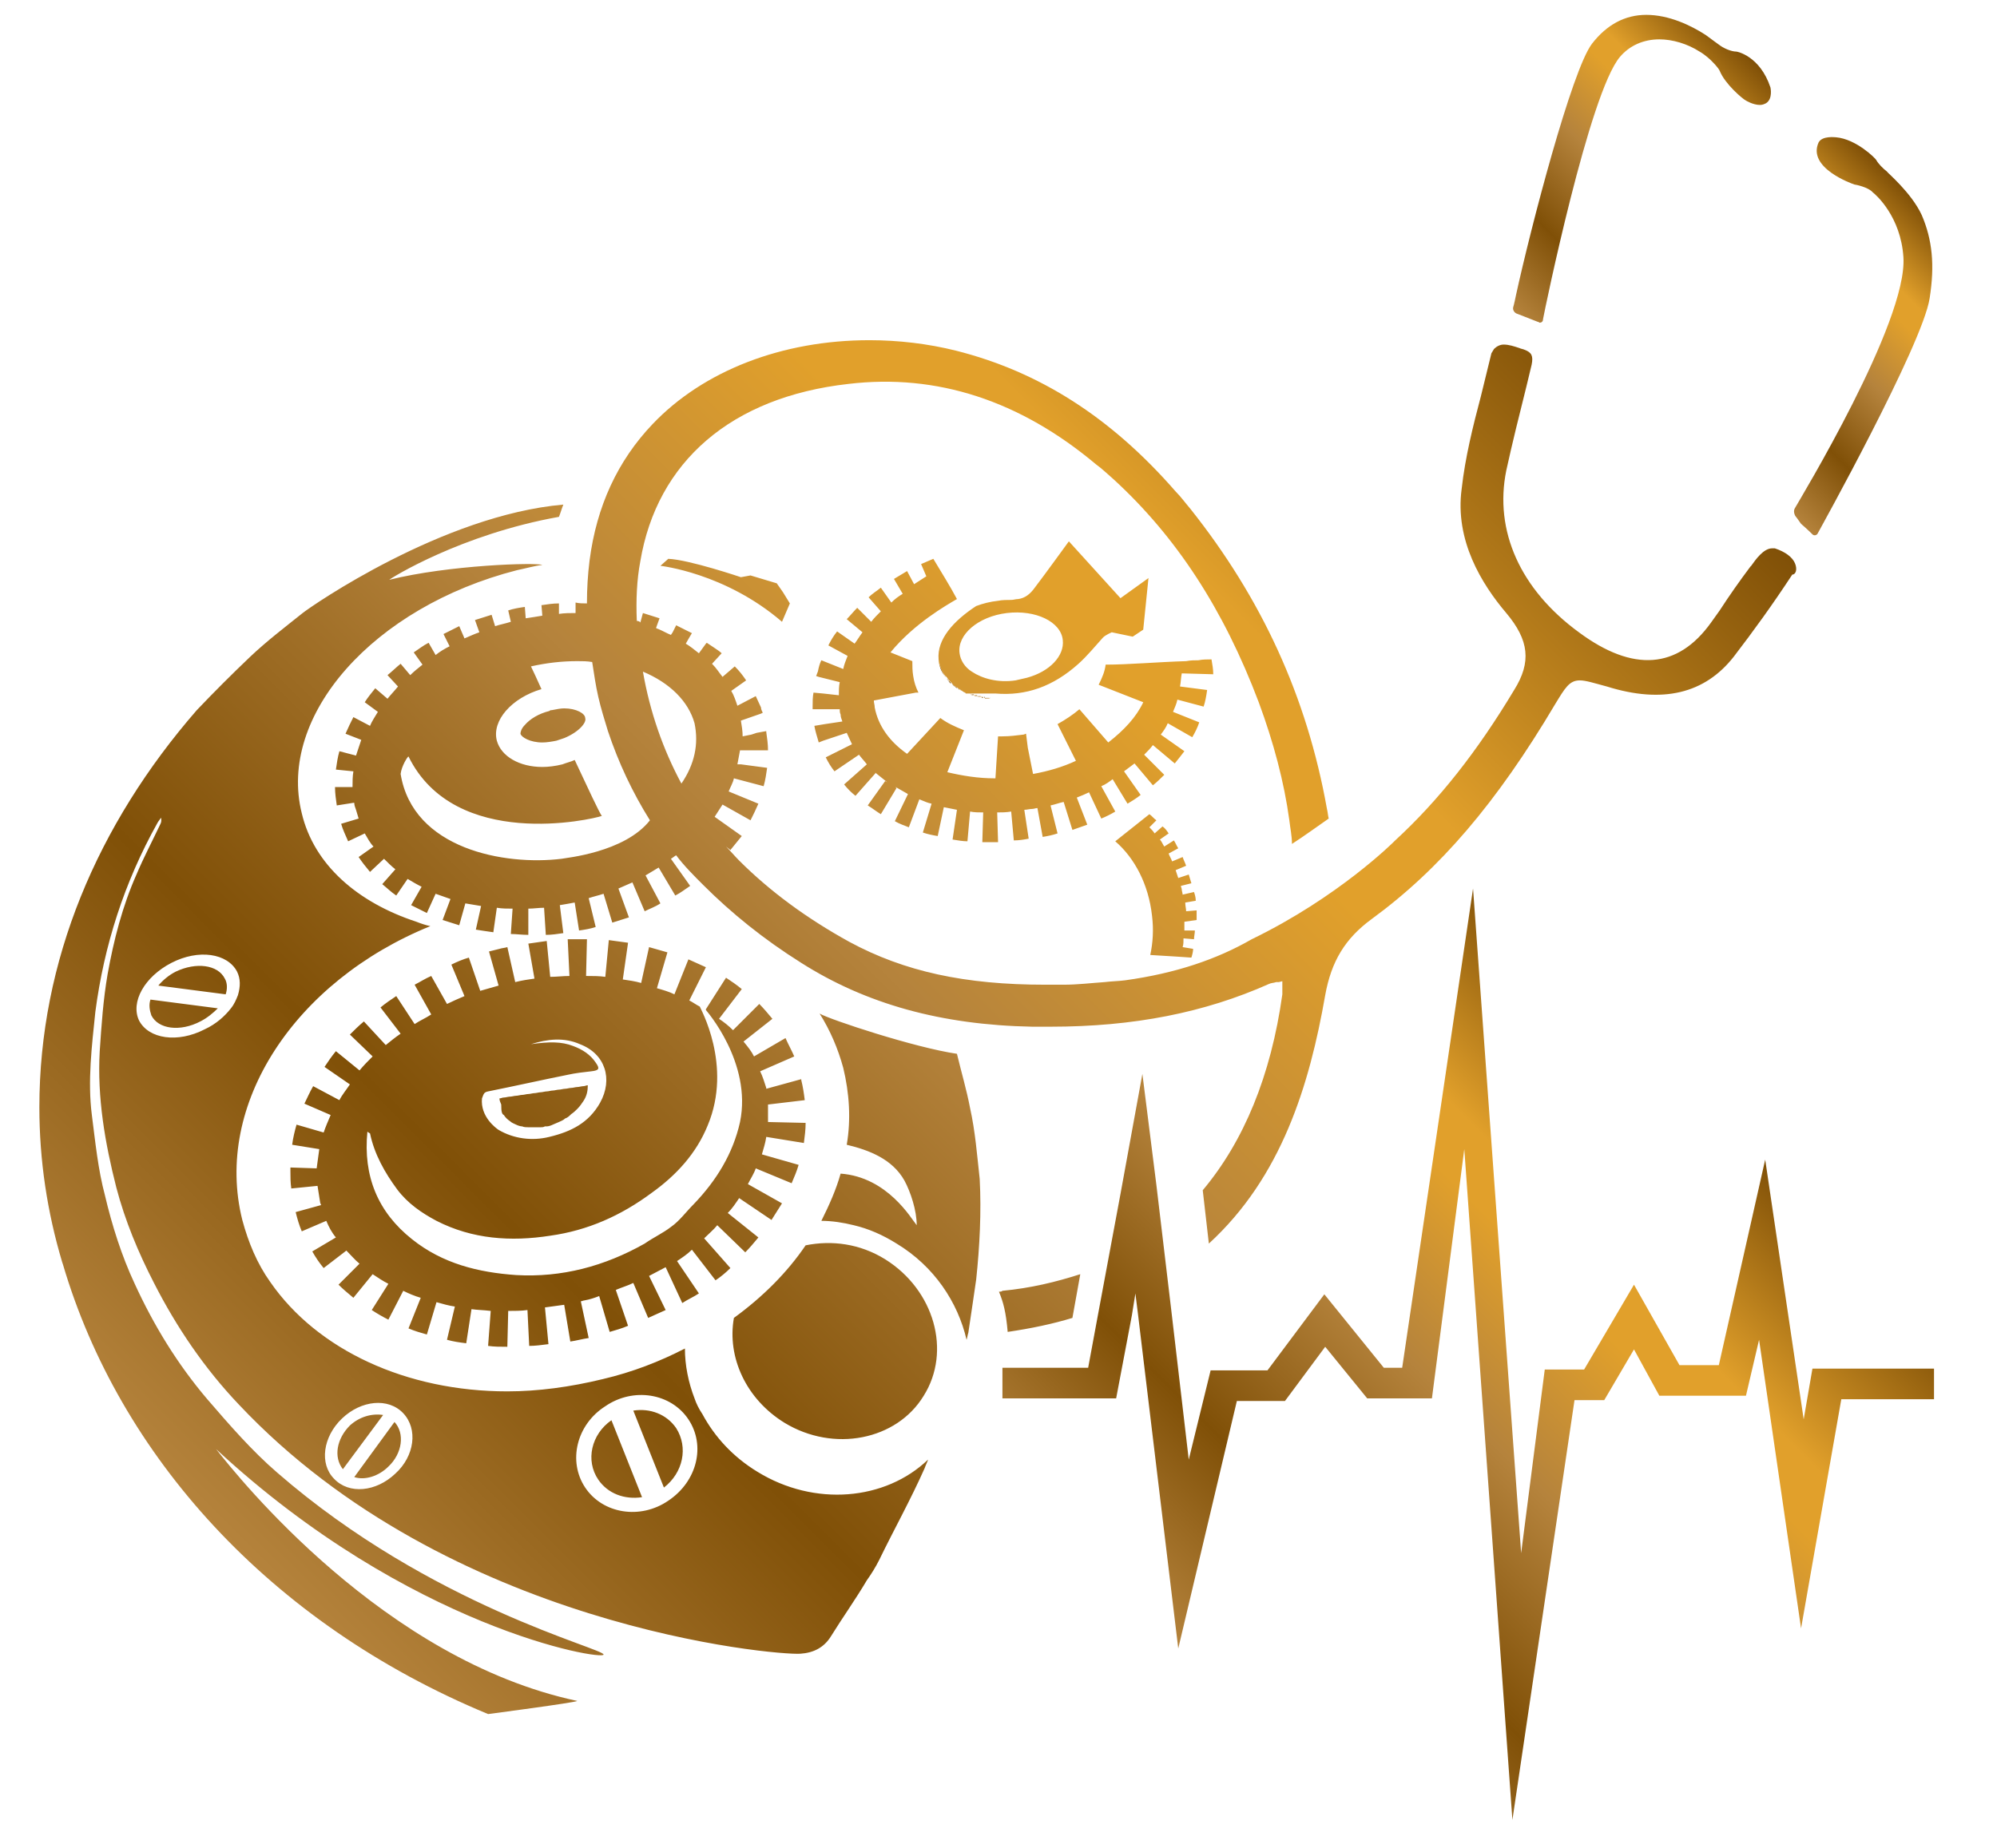
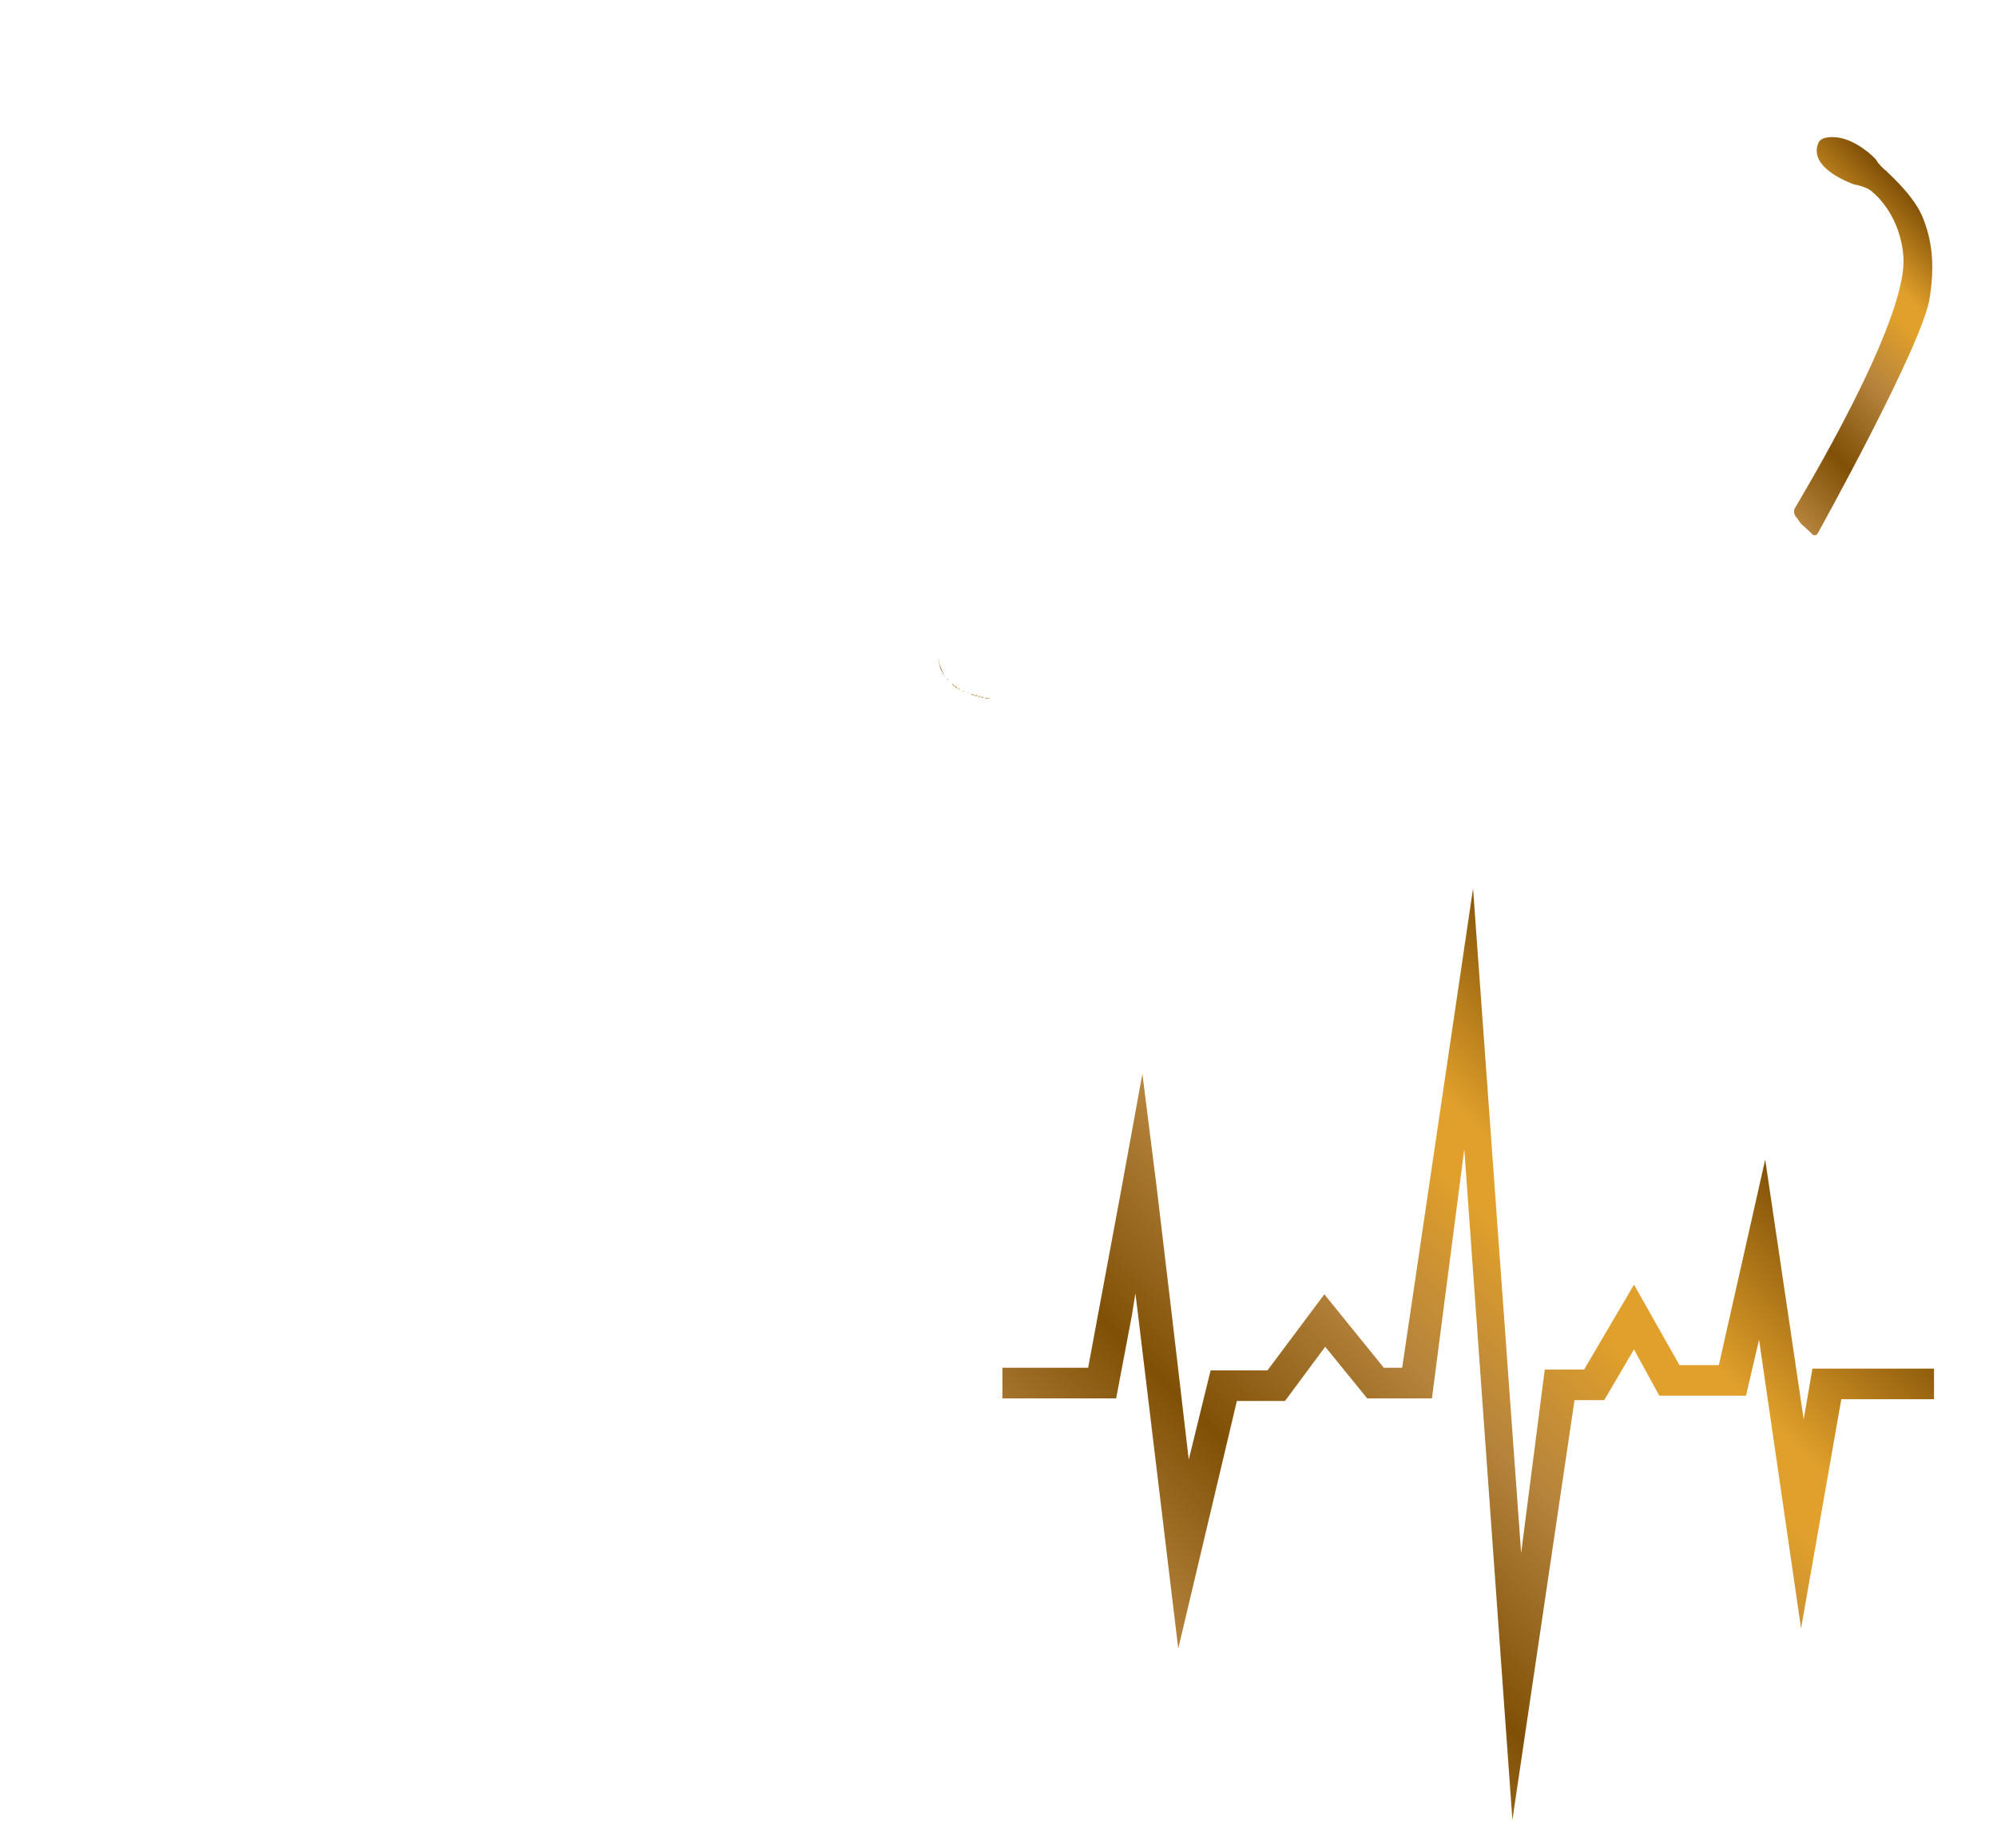
<svg xmlns="http://www.w3.org/2000/svg" version="1.1" id="Laag_1" x="0px" y="0px" viewBox="0 0 228.3 211.3" style="enable-background:new 0 0 228.3 211.3;" xml:space="preserve">
  <style type="text/css">
	.st0{fill:url(#SVGID_1_);}
	.st1{fill:url(#SVGID_2_);}
	.st2{fill:url(#SVGID_3_);}
	.st3{fill:url(#SVGID_4_);}
	.st4{fill:url(#SVGID_5_);}
	.st5{fill:url(#SVGID_6_);}
	.st6{fill:url(#SVGID_7_);}
	.st7{fill:url(#SVGID_8_);}
	.st8{fill:url(#SVGID_9_);}
	.st9{fill:url(#SVGID_10_);}
	.st10{fill:url(#SVGID_11_);}
	.st11{fill:url(#SVGID_12_);}
	.st12{fill:url(#SVGID_13_);}
	.st13{fill:url(#SVGID_14_);}
	.st14{fill:url(#SVGID_15_);}
	.st15{fill:url(#SVGID_16_);}
	.st16{fill:url(#SVGID_17_);}
	.st17{fill:url(#SVGID_18_);}
	.st18{fill:url(#SVGID_19_);}
	.st19{fill:url(#SVGID_20_);}
	.st20{fill:url(#SVGID_21_);}
	.st21{fill:url(#SVGID_22_);}
	.st22{fill:url(#SVGID_23_);}
	.st23{fill:url(#SVGID_24_);}
	.st24{fill:url(#SVGID_25_);}
	.st25{fill:url(#SVGID_26_);}
	.st26{fill:url(#SVGID_27_);}
	.st27{fill:url(#SVGID_28_);}
	.st28{fill:url(#SVGID_29_);}
	.st29{fill:url(#SVGID_30_);}
	.st30{fill:url(#SVGID_31_);}
	.st31{fill:url(#SVGID_32_);}
	.st32{fill:url(#SVGID_33_);}
	.st33{fill:url(#SVGID_34_);}
	.st34{fill:url(#SVGID_35_);}
	.st35{fill:url(#SVGID_36_);}
	.st36{fill:url(#SVGID_37_);}
	.st37{fill:url(#SVGID_38_);}
	.st38{fill:url(#SVGID_39_);}
	.st39{fill:url(#SVGID_40_);}
	.st40{fill:url(#SVGID_41_);}
	.st41{fill:url(#SVGID_42_);}
	.st42{fill:url(#SVGID_43_);}
	.st43{fill:url(#SVGID_44_);}
	.st44{fill:url(#SVGID_45_);}
	.st45{fill:url(#SVGID_46_);}
	.st46{fill:url(#SVGID_47_);}
	.st47{fill:url(#SVGID_48_);}
	.st48{fill:url(#SVGID_49_);}
	.st49{fill:url(#SVGID_50_);}
</style>
  <g>
    <g>
      <g>
        <linearGradient id="SVGID_1_" gradientUnits="userSpaceOnUse" x1="168.856" y1="31.423" x2="196.872" y2="3.407">
          <stop offset="0" style="stop-color:#B5833C" />
          <stop offset="0.235" style="stop-color:#805007" />
          <stop offset="0.483" style="stop-color:#B5833C" />
          <stop offset="0.69" style="stop-color:#E1A02B" />
          <stop offset="0.76" style="stop-color:#E1A02B" />
          <stop offset="1" style="stop-color:#805007" />
        </linearGradient>
-         <path class="st0" d="M173.5,35.9l2.3,0.9c0.1,0,0.2,0.1,0.2,0.1c0.2,0,0.4-0.1,0.4-0.4c0.2-1.1,5.3-25.9,8.8-30     c1.1-1.3,2.7-2,4.5-2c1.5,0,3.2,0.5,4.6,1.4c0.7,0.4,1.3,1,1.3,1c0.3,0.3,0.8,0.8,1,1.2c0.6,1.5,2.6,3.2,3,3.4     c0,0,0.8,0.5,1.6,0.5c0.3,0,0.5-0.1,0.7-0.2c0.8-0.5,0.5-1.8,0.5-1.8c-1.2-3.6-3.8-4.1-3.9-4.1c-0.6,0-1.5-0.4-2-0.8     c0,0-0.7-0.5-1.5-1.1c-1.7-1.1-4.2-2.3-6.8-2.3c-2.4,0-4.5,1.1-6.2,3.3c-2.3,3-7,21-8.7,28.8c-0.2,1-0.3,1.3-0.3,1.3     C172.9,35.4,173.1,35.8,173.5,35.9z" />
        <linearGradient id="SVGID_2_" gradientUnits="userSpaceOnUse" x1="196.246" y1="50.309" x2="221.337" y2="25.217">
          <stop offset="0" style="stop-color:#B5833C" />
          <stop offset="0.235" style="stop-color:#805007" />
          <stop offset="0.483" style="stop-color:#B5833C" />
          <stop offset="0.69" style="stop-color:#E1A02B" />
          <stop offset="0.76" style="stop-color:#E1A02B" />
          <stop offset="1" style="stop-color:#805007" />
        </linearGradient>
        <path class="st1" d="M205.9,59.9c0.7,0.6,1.3,1.2,1.3,1.2c0.2,0.2,0.5,0.1,0.6-0.1c0.1-0.2,12-21.6,12.8-26.9     c0.6-3.8,0.3-6.7-0.9-9.5c-1.2-2.6-4-4.9-4-5c-0.4-0.3-1-0.9-1.2-1.3c-0.1-0.2-2.3-2.4-4.6-2.6c-0.1,0-1.6-0.2-2,0.6     c-1.3,2.9,3.8,4.7,4.1,4.8c0.1,0,1.6,0.3,2.1,0.9c0.4,0.3,3.2,2.8,3.5,7.4c0.5,7.4-11.9,27.8-12.4,28.7c-0.2,0.3-0.1,0.8,0.2,1.1     L205.9,59.9z" />
        <linearGradient id="SVGID_3_" gradientUnits="userSpaceOnUse" x1="134.475" y1="188.287" x2="196.006" y2="126.756">
          <stop offset="0" style="stop-color:#B5833C" />
          <stop offset="0.235" style="stop-color:#805007" />
          <stop offset="0.483" style="stop-color:#B5833C" />
          <stop offset="0.69" style="stop-color:#E1A02B" />
          <stop offset="0.76" style="stop-color:#E1A02B" />
          <stop offset="1" style="stop-color:#805007" />
        </linearGradient>
        <polygon class="st2" points="207.2,156.5 206.2,162.3 201.8,132.6 196.5,156.1 192,156.1 186.8,146.9 181.1,156.6 176.6,156.6      173.9,177.6 168.4,101.6 160.3,156.4 158.2,156.4 151.4,148 144.9,156.7 138.4,156.7 135.9,166.9 133.9,149.8 132.2,135.5      130.6,122.8 128.1,136.5 125.4,151 124.4,156.4 114.6,156.4 114.6,159.9 127.6,159.9 129.4,150.4 129.8,147.9 130.1,150.3      134.7,188.5 141.4,160.2 146.9,160.2 151.5,154 156.3,159.9 163.7,159.9 167.4,131.4 172.9,208.1 180,160.1 183.4,160.1      186.8,154.3 189.7,159.6 199.6,159.6 201.1,153.2 205.9,186.2 210.5,160 221.1,160 221.1,156.5    " />
        <linearGradient id="SVGID_4_" gradientUnits="userSpaceOnUse" x1="108.071" y1="77.388" x2="108.088" y2="77.371">
          <stop offset="0" style="stop-color:#B5833C" />
          <stop offset="0.235" style="stop-color:#805007" />
          <stop offset="0.483" style="stop-color:#B5833C" />
          <stop offset="0.69" style="stop-color:#E1A02B" />
          <stop offset="0.76" style="stop-color:#E1A02B" />
          <stop offset="1" style="stop-color:#805007" />
        </linearGradient>
        <path class="st3" d="M108,77.3c0,0.1,0.1,0.1,0.1,0.1v0C108.1,77.4,108.1,77.4,108,77.3z" />
        <linearGradient id="SVGID_5_" gradientUnits="userSpaceOnUse" x1="108.264" y1="77.683" x2="108.321" y2="77.625">
          <stop offset="0" style="stop-color:#B5833C" />
          <stop offset="0.235" style="stop-color:#805007" />
          <stop offset="0.483" style="stop-color:#B5833C" />
          <stop offset="0.69" style="stop-color:#E1A02B" />
          <stop offset="0.76" style="stop-color:#E1A02B" />
          <stop offset="1" style="stop-color:#805007" />
        </linearGradient>
        <path class="st4" d="M108.1,77.4L108.1,77.4c0.1,0.2,0.2,0.3,0.3,0.4v-0.1C108.3,77.7,108.2,77.6,108.1,77.4z" />
        <linearGradient id="SVGID_6_" gradientUnits="userSpaceOnUse" x1="108.592" y1="78.016" x2="108.632" y2="77.975">
          <stop offset="0" style="stop-color:#B5833C" />
          <stop offset="0.235" style="stop-color:#805007" />
          <stop offset="0.483" style="stop-color:#B5833C" />
          <stop offset="0.69" style="stop-color:#E1A02B" />
          <stop offset="0.76" style="stop-color:#E1A02B" />
          <stop offset="1" style="stop-color:#805007" />
        </linearGradient>
-         <path class="st5" d="M108.4,77.8L108.4,77.8c0.1,0.2,0.2,0.3,0.3,0.4v-0.1C108.7,78,108.5,77.9,108.4,77.8z" />
        <linearGradient id="SVGID_7_" gradientUnits="userSpaceOnUse" x1="108.901" y1="78.313" x2="108.954" y2="78.26">
          <stop offset="0" style="stop-color:#B5833C" />
          <stop offset="0.235" style="stop-color:#805007" />
          <stop offset="0.483" style="stop-color:#B5833C" />
          <stop offset="0.69" style="stop-color:#E1A02B" />
          <stop offset="0.76" style="stop-color:#E1A02B" />
          <stop offset="1" style="stop-color:#805007" />
        </linearGradient>
        <path class="st6" d="M108.8,78.1L108.8,78.1c0.1,0.2,0.2,0.3,0.3,0.4v-0.1C109,78.3,108.9,78.2,108.8,78.1z" />
        <linearGradient id="SVGID_8_" gradientUnits="userSpaceOnUse" x1="109.196" y1="78.577" x2="109.287" y2="78.487">
          <stop offset="0" style="stop-color:#B5833C" />
          <stop offset="0.235" style="stop-color:#805007" />
          <stop offset="0.483" style="stop-color:#B5833C" />
          <stop offset="0.69" style="stop-color:#E1A02B" />
          <stop offset="0.76" style="stop-color:#E1A02B" />
          <stop offset="1" style="stop-color:#805007" />
        </linearGradient>
        <path class="st7" d="M109.1,78.4L109.1,78.4c0.1,0.2,0.2,0.2,0.3,0.3v-0.1C109.3,78.5,109.2,78.5,109.1,78.4z" />
        <linearGradient id="SVGID_9_" gradientUnits="userSpaceOnUse" x1="109.507" y1="78.785" x2="109.597" y2="78.695">
          <stop offset="0" style="stop-color:#B5833C" />
          <stop offset="0.235" style="stop-color:#805007" />
          <stop offset="0.483" style="stop-color:#B5833C" />
          <stop offset="0.69" style="stop-color:#E1A02B" />
          <stop offset="0.76" style="stop-color:#E1A02B" />
          <stop offset="1" style="stop-color:#805007" />
        </linearGradient>
        <path class="st8" d="M109.4,78.6L109.4,78.6c0.1,0.1,0.2,0.2,0.3,0.3v-0.1C109.6,78.7,109.5,78.7,109.4,78.6z" />
        <linearGradient id="SVGID_10_" gradientUnits="userSpaceOnUse" x1="109.81" y1="78.972" x2="109.919" y2="78.864">
          <stop offset="0" style="stop-color:#B5833C" />
          <stop offset="0.235" style="stop-color:#805007" />
          <stop offset="0.483" style="stop-color:#B5833C" />
          <stop offset="0.69" style="stop-color:#E1A02B" />
          <stop offset="0.76" style="stop-color:#E1A02B" />
          <stop offset="1" style="stop-color:#805007" />
        </linearGradient>
-         <path class="st9" d="M109.7,78.8L109.7,78.8c0.1,0.1,0.2,0.2,0.3,0.2v0C109.9,78.9,109.8,78.9,109.7,78.8z" />
        <linearGradient id="SVGID_11_" gradientUnits="userSpaceOnUse" x1="110.132" y1="79.118" x2="110.231" y2="79.019">
          <stop offset="0" style="stop-color:#B5833C" />
          <stop offset="0.235" style="stop-color:#805007" />
          <stop offset="0.483" style="stop-color:#B5833C" />
          <stop offset="0.69" style="stop-color:#E1A02B" />
          <stop offset="0.76" style="stop-color:#E1A02B" />
          <stop offset="1" style="stop-color:#805007" />
        </linearGradient>
        <path class="st10" d="M110,79L110,79c0.1,0.1,0.2,0.1,0.3,0.2v0C110.2,79.1,110.1,79,110,79z" />
        <linearGradient id="SVGID_12_" gradientUnits="userSpaceOnUse" x1="110.382" y1="79.188" x2="110.42" y2="79.15">
          <stop offset="0" style="stop-color:#B5833C" />
          <stop offset="0.235" style="stop-color:#805007" />
          <stop offset="0.483" style="stop-color:#B5833C" />
          <stop offset="0.69" style="stop-color:#E1A02B" />
          <stop offset="0.76" style="stop-color:#E1A02B" />
          <stop offset="1" style="stop-color:#805007" />
        </linearGradient>
        <path class="st11" d="M110.3,79.2C110.4,79.2,110.4,79.2,110.3,79.2c0.1,0,0.1,0,0.1,0l0,0C110.4,79.2,110.4,79.2,110.3,79.2     L110.3,79.2z" />
        <linearGradient id="SVGID_13_" gradientUnits="userSpaceOnUse" x1="107.341" y1="76.592" x2="107.936" y2="75.997">
          <stop offset="0" style="stop-color:#B5833C" />
          <stop offset="0.235" style="stop-color:#805007" />
          <stop offset="0.483" style="stop-color:#B5833C" />
          <stop offset="0.69" style="stop-color:#E1A02B" />
          <stop offset="0.76" style="stop-color:#E1A02B" />
          <stop offset="1" style="stop-color:#805007" />
        </linearGradient>
        <path class="st12" d="M107.3,75.4L107.3,75.4c0,0.1,0,0.1,0,0.2c0.1,0.6,0.3,1.2,0.7,1.7v0C107.6,76.6,107.4,76,107.3,75.4z" />
        <linearGradient id="SVGID_14_" gradientUnits="userSpaceOnUse" x1="110.472" y1="79.199" x2="110.476" y2="79.195">
          <stop offset="0" style="stop-color:#B5833C" />
          <stop offset="0.235" style="stop-color:#805007" />
          <stop offset="0.483" style="stop-color:#B5833C" />
          <stop offset="0.69" style="stop-color:#E1A02B" />
          <stop offset="0.76" style="stop-color:#E1A02B" />
          <stop offset="1" style="stop-color:#805007" />
        </linearGradient>
        <polygon class="st13" points="110.5,79.2 110.5,79.2 110.5,79.2 110.5,79.2    " />
        <linearGradient id="SVGID_15_" gradientUnits="userSpaceOnUse" x1="110.514" y1="79.236" x2="110.551" y2="79.199">
          <stop offset="0" style="stop-color:#B5833C" />
          <stop offset="0.235" style="stop-color:#805007" />
          <stop offset="0.483" style="stop-color:#B5833C" />
          <stop offset="0.69" style="stop-color:#E1A02B" />
          <stop offset="0.76" style="stop-color:#E1A02B" />
          <stop offset="1" style="stop-color:#805007" />
        </linearGradient>
        <path class="st14" d="M110.5,79.2L110.5,79.2c0,0,0.1,0,0.1,0v0C110.5,79.2,110.5,79.2,110.5,79.2z" />
        <linearGradient id="SVGID_16_" gradientUnits="userSpaceOnUse" x1="110.615" y1="79.272" x2="110.655" y2="79.233">
          <stop offset="0" style="stop-color:#B5833C" />
          <stop offset="0.235" style="stop-color:#805007" />
          <stop offset="0.483" style="stop-color:#B5833C" />
          <stop offset="0.69" style="stop-color:#E1A02B" />
          <stop offset="0.76" style="stop-color:#E1A02B" />
          <stop offset="1" style="stop-color:#805007" />
        </linearGradient>
        <path class="st15" d="M110.6,79.2L110.6,79.2c0,0,0.1,0,0.1,0v0C110.7,79.3,110.6,79.2,110.6,79.2z" />
        <linearGradient id="SVGID_17_" gradientUnits="userSpaceOnUse" x1="110.713" y1="79.308" x2="110.757" y2="79.264">
          <stop offset="0" style="stop-color:#B5833C" />
          <stop offset="0.235" style="stop-color:#805007" />
          <stop offset="0.483" style="stop-color:#B5833C" />
          <stop offset="0.69" style="stop-color:#E1A02B" />
          <stop offset="0.76" style="stop-color:#E1A02B" />
          <stop offset="1" style="stop-color:#805007" />
        </linearGradient>
        <path class="st16" d="M110.7,79.3L110.7,79.3c0,0,0.1,0,0.1,0.1v0C110.8,79.3,110.7,79.3,110.7,79.3z" />
        <linearGradient id="SVGID_18_" gradientUnits="userSpaceOnUse" x1="110.814" y1="79.344" x2="110.862" y2="79.297">
          <stop offset="0" style="stop-color:#B5833C" />
          <stop offset="0.235" style="stop-color:#805007" />
          <stop offset="0.483" style="stop-color:#B5833C" />
          <stop offset="0.69" style="stop-color:#E1A02B" />
          <stop offset="0.76" style="stop-color:#E1A02B" />
          <stop offset="1" style="stop-color:#805007" />
        </linearGradient>
        <path class="st17" d="M110.8,79.3L110.8,79.3c0,0,0.1,0,0.1,0.1v0C110.9,79.3,110.8,79.3,110.8,79.3z" />
        <linearGradient id="SVGID_19_" gradientUnits="userSpaceOnUse" x1="110.915" y1="79.382" x2="110.966" y2="79.33">
          <stop offset="0" style="stop-color:#B5833C" />
          <stop offset="0.235" style="stop-color:#805007" />
          <stop offset="0.483" style="stop-color:#B5833C" />
          <stop offset="0.69" style="stop-color:#E1A02B" />
          <stop offset="0.76" style="stop-color:#E1A02B" />
          <stop offset="1" style="stop-color:#805007" />
        </linearGradient>
        <path class="st18" d="M110.9,79.3L110.9,79.3c0,0,0.1,0.1,0.1,0.1v0C111,79.3,110.9,79.3,110.9,79.3z" />
        <linearGradient id="SVGID_20_" gradientUnits="userSpaceOnUse" x1="111.016" y1="79.418" x2="111.072" y2="79.363">
          <stop offset="0" style="stop-color:#B5833C" />
          <stop offset="0.235" style="stop-color:#805007" />
          <stop offset="0.483" style="stop-color:#B5833C" />
          <stop offset="0.69" style="stop-color:#E1A02B" />
          <stop offset="0.76" style="stop-color:#E1A02B" />
          <stop offset="1" style="stop-color:#805007" />
        </linearGradient>
        <path class="st19" d="M111,79.4L111,79.4c0,0.1,0.1,0.1,0.1,0.1v0C111.1,79.4,111,79.4,111,79.4z" />
        <linearGradient id="SVGID_21_" gradientUnits="userSpaceOnUse" x1="111.116" y1="79.455" x2="111.175" y2="79.396">
          <stop offset="0" style="stop-color:#B5833C" />
          <stop offset="0.235" style="stop-color:#805007" />
          <stop offset="0.483" style="stop-color:#B5833C" />
          <stop offset="0.69" style="stop-color:#E1A02B" />
          <stop offset="0.76" style="stop-color:#E1A02B" />
          <stop offset="1" style="stop-color:#805007" />
        </linearGradient>
        <path class="st20" d="M111.1,79.4L111.1,79.4c0,0.1,0.1,0.1,0.1,0.1l0-0.1C111.2,79.4,111.1,79.4,111.1,79.4z" />
        <linearGradient id="SVGID_22_" gradientUnits="userSpaceOnUse" x1="111.215" y1="79.49" x2="111.276" y2="79.428">
          <stop offset="0" style="stop-color:#B5833C" />
          <stop offset="0.235" style="stop-color:#805007" />
          <stop offset="0.483" style="stop-color:#B5833C" />
          <stop offset="0.69" style="stop-color:#E1A02B" />
          <stop offset="0.76" style="stop-color:#E1A02B" />
          <stop offset="1" style="stop-color:#805007" />
        </linearGradient>
        <path class="st21" d="M111.2,79.4L111.2,79.4c0,0.1,0.1,0.1,0.1,0.1l0-0.1C111.3,79.4,111.2,79.4,111.2,79.4z" />
        <linearGradient id="SVGID_23_" gradientUnits="userSpaceOnUse" x1="111.314" y1="79.523" x2="111.379" y2="79.458">
          <stop offset="0" style="stop-color:#B5833C" />
          <stop offset="0.235" style="stop-color:#805007" />
          <stop offset="0.483" style="stop-color:#B5833C" />
          <stop offset="0.69" style="stop-color:#E1A02B" />
          <stop offset="0.76" style="stop-color:#E1A02B" />
          <stop offset="1" style="stop-color:#805007" />
        </linearGradient>
        <path class="st22" d="M111.3,79.4L111.3,79.4c0,0.1,0.1,0.1,0.1,0.1l0-0.1C111.4,79.5,111.3,79.5,111.3,79.4z" />
        <linearGradient id="SVGID_24_" gradientUnits="userSpaceOnUse" x1="111.417" y1="79.551" x2="111.485" y2="79.483">
          <stop offset="0" style="stop-color:#B5833C" />
          <stop offset="0.235" style="stop-color:#805007" />
          <stop offset="0.483" style="stop-color:#B5833C" />
          <stop offset="0.69" style="stop-color:#E1A02B" />
          <stop offset="0.76" style="stop-color:#E1A02B" />
          <stop offset="1" style="stop-color:#805007" />
        </linearGradient>
        <path class="st23" d="M111.4,79.5L111.4,79.5c0,0.1,0.1,0.1,0.1,0.1v-0.1C111.5,79.5,111.4,79.5,111.4,79.5z" />
        <linearGradient id="SVGID_25_" gradientUnits="userSpaceOnUse" x1="111.52" y1="79.577" x2="111.587" y2="79.51">
          <stop offset="0" style="stop-color:#B5833C" />
          <stop offset="0.235" style="stop-color:#805007" />
          <stop offset="0.483" style="stop-color:#B5833C" />
          <stop offset="0.69" style="stop-color:#E1A02B" />
          <stop offset="0.76" style="stop-color:#E1A02B" />
          <stop offset="1" style="stop-color:#805007" />
        </linearGradient>
        <path class="st24" d="M111.5,79.5L111.5,79.5c0,0.1,0.1,0.1,0.1,0.1v-0.1C111.6,79.5,111.5,79.5,111.5,79.5z" />
        <linearGradient id="SVGID_26_" gradientUnits="userSpaceOnUse" x1="111.62" y1="79.604" x2="111.689" y2="79.535">
          <stop offset="0" style="stop-color:#B5833C" />
          <stop offset="0.235" style="stop-color:#805007" />
          <stop offset="0.483" style="stop-color:#B5833C" />
          <stop offset="0.69" style="stop-color:#E1A02B" />
          <stop offset="0.76" style="stop-color:#E1A02B" />
          <stop offset="1" style="stop-color:#805007" />
        </linearGradient>
        <path class="st25" d="M111.6,79.5L111.6,79.5c0,0.1,0.1,0.1,0.1,0.1v-0.1C111.7,79.5,111.6,79.5,111.6,79.5z" />
        <linearGradient id="SVGID_27_" gradientUnits="userSpaceOnUse" x1="111.721" y1="79.631" x2="111.792" y2="79.56">
          <stop offset="0" style="stop-color:#B5833C" />
          <stop offset="0.235" style="stop-color:#805007" />
          <stop offset="0.483" style="stop-color:#B5833C" />
          <stop offset="0.69" style="stop-color:#E1A02B" />
          <stop offset="0.76" style="stop-color:#E1A02B" />
          <stop offset="1" style="stop-color:#805007" />
        </linearGradient>
        <path class="st26" d="M111.8,79.6c0,0-0.1,0-0.1,0v0.1C111.7,79.6,111.8,79.6,111.8,79.6L111.8,79.6z" />
        <linearGradient id="SVGID_28_" gradientUnits="userSpaceOnUse" x1="111.823" y1="79.656" x2="111.894" y2="79.585">
          <stop offset="0" style="stop-color:#B5833C" />
          <stop offset="0.235" style="stop-color:#805007" />
          <stop offset="0.483" style="stop-color:#B5833C" />
          <stop offset="0.69" style="stop-color:#E1A02B" />
          <stop offset="0.76" style="stop-color:#E1A02B" />
          <stop offset="1" style="stop-color:#805007" />
        </linearGradient>
        <path class="st27" d="M111.8,79.6L111.8,79.6c0,0.1,0.1,0.1,0.1,0.1v-0.1C111.9,79.6,111.8,79.6,111.8,79.6z" />
        <linearGradient id="SVGID_29_" gradientUnits="userSpaceOnUse" x1="111.925" y1="79.683" x2="111.998" y2="79.61">
          <stop offset="0" style="stop-color:#B5833C" />
          <stop offset="0.235" style="stop-color:#805007" />
          <stop offset="0.483" style="stop-color:#B5833C" />
          <stop offset="0.69" style="stop-color:#E1A02B" />
          <stop offset="0.76" style="stop-color:#E1A02B" />
          <stop offset="1" style="stop-color:#805007" />
        </linearGradient>
        <path class="st28" d="M111.9,79.6L111.9,79.6c0,0.1,0.1,0.1,0.1,0.1v-0.1C112,79.6,111.9,79.6,111.9,79.6z" />
        <linearGradient id="SVGID_30_" gradientUnits="userSpaceOnUse" x1="112.027" y1="79.71" x2="112.099" y2="79.637">
          <stop offset="0" style="stop-color:#B5833C" />
          <stop offset="0.235" style="stop-color:#805007" />
          <stop offset="0.483" style="stop-color:#B5833C" />
          <stop offset="0.69" style="stop-color:#E1A02B" />
          <stop offset="0.76" style="stop-color:#E1A02B" />
          <stop offset="1" style="stop-color:#805007" />
        </linearGradient>
        <path class="st29" d="M112,79.6L112,79.6c0,0.1,0.1,0.1,0.1,0.1l0-0.1C112.1,79.6,112,79.6,112,79.6z" />
        <linearGradient id="SVGID_31_" gradientUnits="userSpaceOnUse" x1="112.126" y1="79.734" x2="112.2" y2="79.659">
          <stop offset="0" style="stop-color:#B5833C" />
          <stop offset="0.235" style="stop-color:#805007" />
          <stop offset="0.483" style="stop-color:#B5833C" />
          <stop offset="0.69" style="stop-color:#E1A02B" />
          <stop offset="0.76" style="stop-color:#E1A02B" />
          <stop offset="1" style="stop-color:#805007" />
        </linearGradient>
        <path class="st30" d="M112.1,79.6L112.1,79.6c0,0.1,0.1,0.1,0.1,0.1l0-0.1C112.2,79.7,112.1,79.7,112.1,79.6z" />
        <linearGradient id="SVGID_32_" gradientUnits="userSpaceOnUse" x1="112.23" y1="79.754" x2="112.303" y2="79.68">
          <stop offset="0" style="stop-color:#B5833C" />
          <stop offset="0.235" style="stop-color:#805007" />
          <stop offset="0.483" style="stop-color:#B5833C" />
          <stop offset="0.69" style="stop-color:#E1A02B" />
          <stop offset="0.76" style="stop-color:#E1A02B" />
          <stop offset="1" style="stop-color:#805007" />
        </linearGradient>
        <path class="st31" d="M112.2,79.7L112.2,79.7c0,0.1,0.1,0.1,0.1,0.1v-0.1C112.3,79.7,112.3,79.7,112.2,79.7z" />
        <linearGradient id="SVGID_33_" gradientUnits="userSpaceOnUse" x1="112.332" y1="79.772" x2="112.406" y2="79.698">
          <stop offset="0" style="stop-color:#B5833C" />
          <stop offset="0.235" style="stop-color:#805007" />
          <stop offset="0.483" style="stop-color:#B5833C" />
          <stop offset="0.69" style="stop-color:#E1A02B" />
          <stop offset="0.76" style="stop-color:#E1A02B" />
          <stop offset="1" style="stop-color:#805007" />
        </linearGradient>
        <path class="st32" d="M112.3,79.7L112.3,79.7c0,0.1,0.1,0.1,0.1,0.1v-0.1C112.4,79.7,112.4,79.7,112.3,79.7z" />
        <linearGradient id="SVGID_34_" gradientUnits="userSpaceOnUse" x1="112.435" y1="79.788" x2="112.506" y2="79.717">
          <stop offset="0" style="stop-color:#B5833C" />
          <stop offset="0.235" style="stop-color:#805007" />
          <stop offset="0.483" style="stop-color:#B5833C" />
          <stop offset="0.69" style="stop-color:#E1A02B" />
          <stop offset="0.76" style="stop-color:#E1A02B" />
          <stop offset="1" style="stop-color:#805007" />
        </linearGradient>
        <path class="st33" d="M112.4,79.7L112.4,79.7C112.5,79.8,112.5,79.8,112.4,79.7L112.4,79.7C112.5,79.7,112.5,79.7,112.4,79.7z" />
        <linearGradient id="SVGID_35_" gradientUnits="userSpaceOnUse" x1="112.537" y1="79.806" x2="112.609" y2="79.735">
          <stop offset="0" style="stop-color:#B5833C" />
          <stop offset="0.235" style="stop-color:#805007" />
          <stop offset="0.483" style="stop-color:#B5833C" />
          <stop offset="0.69" style="stop-color:#E1A02B" />
          <stop offset="0.76" style="stop-color:#E1A02B" />
          <stop offset="1" style="stop-color:#805007" />
        </linearGradient>
-         <path class="st34" d="M112.5,79.7L112.5,79.7c0,0.1,0.1,0.1,0.1,0.1l0-0.1C112.6,79.7,112.6,79.7,112.5,79.7z" />
        <linearGradient id="SVGID_36_" gradientUnits="userSpaceOnUse" x1="112.64" y1="79.823" x2="112.709" y2="79.753">
          <stop offset="0" style="stop-color:#B5833C" />
          <stop offset="0.235" style="stop-color:#805007" />
          <stop offset="0.483" style="stop-color:#B5833C" />
          <stop offset="0.69" style="stop-color:#E1A02B" />
          <stop offset="0.76" style="stop-color:#E1A02B" />
          <stop offset="1" style="stop-color:#805007" />
        </linearGradient>
        <path class="st35" d="M112.6,79.8L112.6,79.8c0,0.1,0.1,0.1,0.1,0.1v-0.1C112.7,79.8,112.7,79.8,112.6,79.8z" />
        <linearGradient id="SVGID_37_" gradientUnits="userSpaceOnUse" x1="112.743" y1="79.841" x2="112.812" y2="79.772">
          <stop offset="0" style="stop-color:#B5833C" />
          <stop offset="0.235" style="stop-color:#805007" />
          <stop offset="0.483" style="stop-color:#B5833C" />
          <stop offset="0.69" style="stop-color:#E1A02B" />
          <stop offset="0.76" style="stop-color:#E1A02B" />
          <stop offset="1" style="stop-color:#805007" />
        </linearGradient>
        <path class="st36" d="M112.7,79.8L112.7,79.8c0,0.1,0.1,0.1,0.1,0.1l0-0.1C112.8,79.8,112.8,79.8,112.7,79.8z" />
        <linearGradient id="SVGID_38_" gradientUnits="userSpaceOnUse" x1="112.845" y1="79.858" x2="112.913" y2="79.79">
          <stop offset="0" style="stop-color:#B5833C" />
          <stop offset="0.235" style="stop-color:#805007" />
          <stop offset="0.483" style="stop-color:#B5833C" />
          <stop offset="0.69" style="stop-color:#E1A02B" />
          <stop offset="0.76" style="stop-color:#E1A02B" />
          <stop offset="1" style="stop-color:#805007" />
        </linearGradient>
        <path class="st37" d="M112.8,79.8L112.8,79.8c0,0.1,0.1,0.1,0.1,0.1l0-0.1C112.9,79.8,112.9,79.8,112.8,79.8z" />
        <linearGradient id="SVGID_39_" gradientUnits="userSpaceOnUse" x1="112.946" y1="79.875" x2="113.013" y2="79.808">
          <stop offset="0" style="stop-color:#B5833C" />
          <stop offset="0.235" style="stop-color:#805007" />
          <stop offset="0.483" style="stop-color:#B5833C" />
          <stop offset="0.69" style="stop-color:#E1A02B" />
          <stop offset="0.76" style="stop-color:#E1A02B" />
          <stop offset="1" style="stop-color:#805007" />
        </linearGradient>
        <path class="st38" d="M112.9,79.8L112.9,79.8c0,0.1,0.1,0.1,0.1,0.1l0-0.1C113,79.8,113,79.8,112.9,79.8z" />
        <linearGradient id="SVGID_40_" gradientUnits="userSpaceOnUse" x1="113.046" y1="79.89" x2="113.114" y2="79.823">
          <stop offset="0" style="stop-color:#B5833C" />
          <stop offset="0.235" style="stop-color:#805007" />
          <stop offset="0.483" style="stop-color:#B5833C" />
          <stop offset="0.69" style="stop-color:#E1A02B" />
          <stop offset="0.76" style="stop-color:#E1A02B" />
          <stop offset="1" style="stop-color:#805007" />
        </linearGradient>
        <path class="st39" d="M113,79.8L113,79.8c0,0.1,0.1,0.1,0.1,0.1l0,0C113.1,79.8,113.1,79.8,113,79.8z" />
        <linearGradient id="SVGID_41_" gradientUnits="userSpaceOnUse" x1="113.152" y1="79.9" x2="113.217" y2="79.835">
          <stop offset="0" style="stop-color:#B5833C" />
          <stop offset="0.235" style="stop-color:#805007" />
          <stop offset="0.483" style="stop-color:#B5833C" />
          <stop offset="0.69" style="stop-color:#E1A02B" />
          <stop offset="0.76" style="stop-color:#E1A02B" />
          <stop offset="1" style="stop-color:#805007" />
        </linearGradient>
        <path class="st40" d="M113.1,79.8L113.1,79.8c0,0,0.1,0,0.1,0v0C113.2,79.9,113.2,79.8,113.1,79.8z" />
        <linearGradient id="SVGID_42_" gradientUnits="userSpaceOnUse" x1="113.255" y1="79.908" x2="113.317" y2="79.847">
          <stop offset="0" style="stop-color:#B5833C" />
          <stop offset="0.235" style="stop-color:#805007" />
          <stop offset="0.483" style="stop-color:#B5833C" />
          <stop offset="0.69" style="stop-color:#E1A02B" />
          <stop offset="0.76" style="stop-color:#E1A02B" />
          <stop offset="1" style="stop-color:#805007" />
        </linearGradient>
        <path class="st41" d="M113.2,79.9L113.2,79.9c0,0,0.1,0,0.1,0v0C113.3,79.9,113.3,79.9,113.2,79.9z" />
        <linearGradient id="SVGID_43_" gradientUnits="userSpaceOnUse" x1="113.358" y1="79.917" x2="113.418" y2="79.858">
          <stop offset="0" style="stop-color:#B5833C" />
          <stop offset="0.235" style="stop-color:#805007" />
          <stop offset="0.483" style="stop-color:#B5833C" />
          <stop offset="0.69" style="stop-color:#E1A02B" />
          <stop offset="0.76" style="stop-color:#E1A02B" />
          <stop offset="1" style="stop-color:#805007" />
        </linearGradient>
        <path class="st42" d="M113.3,79.9L113.3,79.9c0,0,0.1,0,0.1,0v0C113.4,79.9,113.4,79.9,113.3,79.9z" />
        <linearGradient id="SVGID_44_" gradientUnits="userSpaceOnUse" x1="113.46" y1="79.926" x2="113.519" y2="79.868">
          <stop offset="0" style="stop-color:#B5833C" />
          <stop offset="0.235" style="stop-color:#805007" />
          <stop offset="0.483" style="stop-color:#B5833C" />
          <stop offset="0.69" style="stop-color:#E1A02B" />
          <stop offset="0.76" style="stop-color:#E1A02B" />
          <stop offset="1" style="stop-color:#805007" />
        </linearGradient>
        <path class="st43" d="M113.4,79.9L113.4,79.9c0,0,0.1,0,0.1,0l0,0C113.5,79.9,113.5,79.9,113.4,79.9z" />
        <linearGradient id="SVGID_45_" gradientUnits="userSpaceOnUse" x1="113.565" y1="79.933" x2="113.621" y2="79.877">
          <stop offset="0" style="stop-color:#B5833C" />
          <stop offset="0.235" style="stop-color:#805007" />
          <stop offset="0.483" style="stop-color:#B5833C" />
          <stop offset="0.69" style="stop-color:#E1A02B" />
          <stop offset="0.76" style="stop-color:#E1A02B" />
          <stop offset="1" style="stop-color:#805007" />
        </linearGradient>
        <path class="st44" d="M113.5,79.9L113.5,79.9c0,0,0.1,0,0.1,0v0C113.6,79.9,113.6,79.9,113.5,79.9z" />
        <linearGradient id="SVGID_46_" gradientUnits="userSpaceOnUse" x1="113.669" y1="79.942" x2="113.722" y2="79.889">
          <stop offset="0" style="stop-color:#B5833C" />
          <stop offset="0.235" style="stop-color:#805007" />
          <stop offset="0.483" style="stop-color:#B5833C" />
          <stop offset="0.69" style="stop-color:#E1A02B" />
          <stop offset="0.76" style="stop-color:#E1A02B" />
          <stop offset="1" style="stop-color:#805007" />
        </linearGradient>
        <path class="st45" d="M113.6,79.9L113.6,79.9c0,0,0.1,0,0.1,0v0C113.7,79.9,113.7,79.9,113.6,79.9z" />
        <linearGradient id="SVGID_47_" gradientUnits="userSpaceOnUse" x1="113.77" y1="79.95" x2="113.821" y2="79.9">
          <stop offset="0" style="stop-color:#B5833C" />
          <stop offset="0.235" style="stop-color:#805007" />
          <stop offset="0.483" style="stop-color:#B5833C" />
          <stop offset="0.69" style="stop-color:#E1A02B" />
          <stop offset="0.76" style="stop-color:#E1A02B" />
          <stop offset="1" style="stop-color:#805007" />
        </linearGradient>
        <path class="st46" d="M113.7,79.9L113.7,79.9c0,0,0.1,0,0.1,0v0C113.8,79.9,113.8,79.9,113.7,79.9z" />
        <linearGradient id="SVGID_48_" gradientUnits="userSpaceOnUse" x1="113.873" y1="79.96" x2="113.923" y2="79.909">
          <stop offset="0" style="stop-color:#B5833C" />
          <stop offset="0.235" style="stop-color:#805007" />
          <stop offset="0.483" style="stop-color:#B5833C" />
          <stop offset="0.69" style="stop-color:#E1A02B" />
          <stop offset="0.76" style="stop-color:#E1A02B" />
          <stop offset="1" style="stop-color:#805007" />
        </linearGradient>
        <path class="st47" d="M113.8,79.9L113.8,79.9c0,0,0.1,0,0.1,0v0C113.9,79.9,113.9,79.9,113.8,79.9z" />
        <linearGradient id="SVGID_49_" gradientUnits="userSpaceOnUse" x1="113.962" y1="79.953" x2="113.984" y2="79.931">
          <stop offset="0" style="stop-color:#B5833C" />
          <stop offset="0.235" style="stop-color:#805007" />
          <stop offset="0.483" style="stop-color:#B5833C" />
          <stop offset="0.69" style="stop-color:#E1A02B" />
          <stop offset="0.76" style="stop-color:#E1A02B" />
          <stop offset="1" style="stop-color:#805007" />
        </linearGradient>
        <path class="st48" d="M114,79.9C114,79.9,114,79.9,114,79.9L114,79.9C114,79.9,114,79.9,114,79.9L114,79.9z" />
      </g>
      <g>
        <g>
          <linearGradient id="SVGID_50_" gradientUnits="userSpaceOnUse" x1="21.451" y1="171.558" x2="167.021" y2="25.988">
            <stop offset="0" style="stop-color:#B5833C" />
            <stop offset="0.235" style="stop-color:#805007" />
            <stop offset="0.483" style="stop-color:#B5833C" />
            <stop offset="0.69" style="stop-color:#E1A02B" />
            <stop offset="0.76" style="stop-color:#E1A02B" />
            <stop offset="1" style="stop-color:#805007" />
          </linearGradient>
-           <path class="st49" d="M114.2,147.7c0.5,1.2,0.8,2.3,1,4.6c0,0,0,0,0,0c2.7-0.4,5.1-0.9,7.4-1.6l0.9-5c-2.8,0.9-5.7,1.6-8.9,1.9      C114.5,147.7,114.4,147.7,114.2,147.7z M107.3,75.4c0.1,0.6,0.3,1.3,0.7,1.8c0,0,0,0.1,0.1,0.1c0,0,0.1,0.1,0.1,0.1      c0.1,0.1,0.2,0.3,0.3,0.4c0.1,0.1,0.2,0.2,0.3,0.3c0.1,0.1,0.2,0.2,0.3,0.3c0.1,0.1,0.2,0.1,0.3,0.2c0.1,0.1,0.2,0.1,0.3,0.2      c0.1,0.1,0.2,0.1,0.3,0.2c0.1,0.1,0.2,0.1,0.3,0.2c0,0,0.1,0,0.1,0.1h0l0,0c0,0,0,0,0,0c0,0,0.1,0,0.1,0c0,0,0.1,0,0.1,0      c0,0,0.1,0,0.1,0c0,0,0.1,0,0.1,0c0,0,0.1,0,0.1,0c0,0,0.1,0,0.1,0c0,0,0.1,0,0.1,0c0,0,0.1,0,0.1,0c0,0,0.1,0,0.1,0      c0,0,0.1,0,0.1,0c0,0,0.1,0,0.1,0c0,0,0.1,0,0.1,0c0,0,0.1,0,0.1,0c0,0,0.1,0,0.1,0c0,0,0.1,0,0.1,0c0,0,0.1,0,0.1,0      c0,0,0.1,0,0.1,0c0,0,0.1,0,0.1,0c0,0,0.1,0,0.1,0c0,0,0.1,0,0.1,0c0,0,0.1,0,0.1,0c0,0,0.1,0,0.1,0c0,0,0.1,0,0.1,0      c0,0,0.1,0,0.1,0c0,0,0.1,0,0.1,0c0,0,0.1,0,0.1,0c0,0,0.1,0,0.1,0c0,0,0.1,0,0.1,0c0,0,0.1,0,0.1,0c0,0,0.1,0,0.1,0      c0,0,0.1,0,0.1,0c0,0,0.1,0,0.1,0c0,0,0.1,0,0.1,0c0,0,0.1,0,0.1,0c0,0,0,0,0,0c0,0,0,0,0,0c3.5,0.3,6.6-0.8,9.5-3.4      c1-0.9,1.9-2,2.8-3c0.3-0.3,1-0.6,1-0.6l2.4,0.5l1.2-0.8l0.6-5.9l-3.2,2.3l-5.9-6.5c0,0-2.9,4-3.9,5.3c-0.5,0.7-1.1,1.2-1.9,1.3      c-0.3,0-0.5,0.1-0.8,0.1c-0.5,0-1,0-1.5,0.1c-0.9,0.1-1.7,0.3-2.5,0.6C109,71,107.1,73.1,107.3,75.4      C107.3,75.4,107.3,75.4,107.3,75.4z M115.1,70.1c3.3-0.4,6.2,1,6.4,3.1c0.2,1.8-1.5,3.6-4.1,4.3c-0.4,0.1-0.9,0.2-1.3,0.3      c-2,0.3-3.8-0.2-5-1c-0.8-0.5-1.3-1.3-1.4-2.1C109.4,72.6,111.8,70.5,115.1,70.1z M40.5,168.9c1.2,0.4,2.8-0.1,3.9-1.2      c1.6-1.5,1.9-3.8,0.7-5.1L40.5,168.9z M68.4,169.2c1.1,1.6,3,2.3,5,2l-3.5-8.8C67.6,164,66.9,167,68.4,169.2z M20.1,111.1      c-0.8,0.4-1.5,1-2,1.6l7.7,1c0.2-0.6,0.2-1.3-0.1-1.8C24.9,110.3,22.4,110,20.1,111.1z M17.3,116.1c0.8,1.6,3.3,1.9,5.6,0.7      c0.8-0.4,1.5-1,2-1.5l-7.7-1C17,114.9,17.1,115.5,17.3,116.1z M72.4,161.3l3.5,8.8c2.2-1.7,2.8-4.6,1.4-6.8      C76.2,161.7,74.3,161,72.4,161.3z M40,163c-1.5,1.5-1.9,3.6-0.8,5l4.6-6.2C42.5,161.6,41.1,162,40,163z M85.8,65.8L84.7,66      c0,0-5.9-2-8.3-2.1l-0.9,0.8c0,0,7.4,0.8,13.9,6.4l0.9-2.1l-0.8-1.3l-0.7-1L85.8,65.8z M49.3,111.6c-0.7,0.3-1.3,0.7-1.9,1      l1.9,3.4c-0.6,0.4-1.3,0.7-1.9,1.1l-2.1-3.2c-0.6,0.4-1.2,0.8-1.8,1.3l2.3,3c-0.6,0.4-1.2,0.9-1.7,1.3l-2.5-2.7      c-0.6,0.5-1.1,1-1.6,1.5l2.6,2.5c-0.5,0.5-1,1-1.5,1.6l-2.7-2.2c-0.5,0.6-0.9,1.2-1.3,1.8l2.9,2c-0.4,0.6-0.9,1.2-1.2,1.8      l-3-1.6c-0.4,0.7-0.7,1.4-1,2l3,1.3c-0.3,0.7-0.6,1.4-0.8,2l-3.1-0.9c-0.2,0.7-0.4,1.5-0.5,2.3l3.1,0.5      c-0.1,0.7-0.2,1.5-0.3,2.2l-3-0.1c0,0.1,0,0.3,0,0.4c0,0.7,0,1.3,0.1,2l3-0.3c0.1,0.6,0.2,1.3,0.3,1.9c0,0.1,0.1,0.2,0.1,0.3      l-2.9,0.8c0.2,0.8,0.4,1.5,0.7,2.2l2.8-1.2c0.3,0.7,0.6,1.3,1.1,1.9l-2.7,1.6c0.4,0.7,0.8,1.3,1.3,1.9l2.6-2      c0.5,0.5,1,1.1,1.5,1.5l-2.4,2.4c0.5,0.5,1.1,1,1.7,1.5l2.2-2.7c0.6,0.4,1.2,0.8,1.8,1.1l-1.9,3c0.6,0.4,1.3,0.8,1.9,1.1      l1.7-3.3c0.6,0.3,1.3,0.6,2,0.8l-1.4,3.5c0.7,0.3,1.4,0.5,2.1,0.7l1.1-3.7c0.7,0.2,1.4,0.4,2.1,0.5l-0.9,3.8      c0.7,0.2,1.4,0.3,2.2,0.4l0.6-3.9c0.7,0.1,1.4,0.1,2.2,0.2l-0.3,4c0.7,0.1,1.4,0.1,2.2,0.1l0.1-4.1c0.7,0,1.5,0,2.2-0.1l0.2,4.1      c0.7,0,1.4-0.1,2.2-0.2l-0.4-4.2c0.7-0.1,1.4-0.2,2.2-0.3l0.7,4.2c0.7-0.1,1.4-0.3,2.1-0.4l-0.9-4.2c0.1,0,0.3-0.1,0.4-0.1      c0.6-0.1,1.2-0.3,1.7-0.5l1.2,4.1c0.7-0.2,1.4-0.4,2.1-0.7l-1.4-4.1c0.7-0.3,1.4-0.5,2-0.8l1.7,4c0.7-0.3,1.3-0.6,2-0.9      l-1.9-3.9c0.6-0.3,1.3-0.7,1.9-1L78,149c0.6-0.4,1.3-0.7,1.9-1.1l-2.5-3.7c0.6-0.4,1.2-0.8,1.7-1.3l2.7,3.5      c0.6-0.4,1.2-0.9,1.7-1.4l-3-3.4c0.5-0.5,1.1-1,1.5-1.5l3.2,3.1c0.5-0.5,1-1.1,1.5-1.7l-3.5-2.8c0.5-0.5,0.9-1.1,1.3-1.7      l3.7,2.5c0.4-0.6,0.8-1.3,1.2-1.9l-3.9-2.2c0.3-0.6,0.7-1.2,0.9-1.8l4.1,1.7c0.3-0.7,0.6-1.4,0.8-2.1l-4.2-1.2      c0.2-0.7,0.4-1.3,0.5-2l4.3,0.7c0.1-0.8,0.2-1.5,0.2-2.3l-4.3-0.1c0-0.7,0-1.3,0-2l4.2-0.5c-0.1-0.8-0.2-1.5-0.4-2.3l0-0.1      l-4,1.1c0,0,0-0.1,0-0.1c-0.2-0.6-0.4-1.3-0.7-1.9l3.9-1.7c-0.3-0.7-0.7-1.4-1-2.1l-3.6,2.1c-0.3-0.6-0.7-1.1-1.2-1.7l3.3-2.6      c-0.5-0.6-1-1.2-1.5-1.7l-3,3c-0.5-0.5-1-0.9-1.6-1.3l2.6-3.4c-0.6-0.5-1.2-0.9-1.8-1.3l-2.3,3.6l0,0.1c0,0,5.3,6,3.9,12.8      c-0.8,3.6-2.7,6.7-5.3,9.4c-0.9,0.9-1.6,1.9-2.6,2.6c-0.9,0.7-2,1.2-3,1.9c-4.6,2.6-9.5,3.9-14.7,3.6c-4.3-0.3-8.4-1.3-11.9-4.1      c-3.9-3.1-5.6-7.2-5.1-12.3c0.1,0.1,0.3,0.2,0.3,0.2c0.5,2.4,1.7,4.5,3.1,6.4c1.2,1.6,2.8,2.7,4.5,3.6c4.1,2.1,8.5,2.4,13,1.7      c4.3-0.6,8.1-2.3,11.6-4.9c2.8-2,5.1-4.5,6.4-7.7c2.9-6.9-0.9-13.5-0.9-13.6c-0.4-0.2-0.8-0.5-1.2-0.7l1.9-3.8      c-0.7-0.3-1.3-0.6-2-0.9l-1.6,4c-0.6-0.3-1.3-0.5-2-0.7l1.2-4.1c-0.7-0.2-1.4-0.4-2.1-0.6l-0.9,4.1c-0.7-0.2-1.4-0.3-2.1-0.4      l0.6-4.2c-0.7-0.1-1.4-0.2-2.2-0.3l-0.4,4.2c-0.7-0.1-1.4-0.1-2.2-0.1l0.1-4.2c-0.7,0-1.4,0-2.2,0l0.2,4.2      c-0.7,0-1.5,0.1-2.2,0.1l-0.4-4.1c-0.7,0.1-1.4,0.2-2.1,0.3l0.7,4c-0.7,0.1-1.4,0.2-2.2,0.4l-0.9-4c-0.3,0.1-0.6,0.1-0.9,0.2      c-0.4,0.1-0.8,0.2-1.2,0.3l1.1,3.9c-0.7,0.2-1.4,0.4-2.1,0.6l-1.3-3.8c-0.7,0.2-1.4,0.5-2,0.8l1.5,3.6c-0.7,0.3-1.4,0.6-2,0.9      L49.3,111.6z M55.8,124.8c3-0.6,6.1-1.3,9.1-1.9c0.9-0.2,1.8-0.3,2.7-0.4c0.9-0.1,1-0.3,0.5-1c-0.6-0.9-1.5-1.5-2.6-1.9      c-1.3-0.5-2.7-0.5-4.8-0.2c1.9-0.6,3.8-0.8,5.6,0c2.9,1.1,3.8,4,2.3,6.7c-1.3,2.3-3.3,3.3-5.8,3.9c-2,0.5-4.1,0.2-5.8-0.8      c-0.3-0.2-2.1-1.5-1.9-3.6C55.3,125.1,55.3,124.9,55.8,124.8z M110.9,126.7c-0.4-2.1-1-4.1-1.5-6.2c-4.8-0.7-14.5-3.9-15.7-4.6      c1.2,1.9,2.1,4,2.7,6.2c0.7,2.9,0.9,5.9,0.4,8.8c2.5,0.6,5.2,1.6,6.6,4.1c0.7,1.3,1.4,3.4,1.4,5.1c-0.6-0.7-3.3-5.5-8.7-5.9      c-0.5,1.8-1.3,3.6-2.2,5.4c1.2,0,2.5,0.2,3.7,0.5c1.7,0.4,3.3,1.1,4.9,2.1c4.3,2.6,7,6.7,8,11c0.1-0.3,0.1-0.5,0.2-0.8      c0.1-0.6,0.9-6.1,0.9-6.1c0.4-3.8,0.6-7.7,0.4-11.5C111.7,132.1,111.5,129.4,110.9,126.7z M64.5,81c-0.4,0-0.9,0.1-1.4,0.2      c-0.1,0-0.2,0-0.3,0.1c-1.2,0.3-2.2,0.9-2.8,1.6c-0.4,0.4-0.5,0.8-0.5,1c0.1,0.4,1.1,1,2.5,1c0.5,0,1.1-0.1,1.6-0.2      c0.3-0.1,0.6-0.2,0.9-0.3c1.7-0.7,2.6-1.8,2.4-2.3C66.9,81.6,65.9,81,64.5,81z M101.2,144c-2.9-1.8-6.1-2.2-9.1-1.6      c-2.1,3.1-4.9,5.9-8.2,8.3c-0.8,4.5,1.4,9.3,5.8,12c5.6,3.4,12.8,2,15.9-3.1C108.8,154.5,106.8,147.5,101.2,144z M138.7,77.1      c0-0.6-0.1-1.1-0.2-1.7c-0.5,0-1,0-1.5,0.1c-0.4,0-0.9,0-1.4,0.1c-3.3,0.1-6.6,0.4-9.2,0.4c-0.1,0.8-0.4,1.5-0.8,2.3l5.1,2      c-0.8,1.7-2.2,3.2-4,4.6l-3.3-3.8c-0.7,0.6-1.6,1.2-2.5,1.7L123,87c-1.5,0.7-3.2,1.2-4.9,1.5l-0.6-3l-0.2-1.6      c-0.1,0-0.2,0.1-0.3,0.1c-0.8,0.1-1.6,0.2-2.4,0.2c-0.2,0-0.3,0-0.5,0l-0.3,4.8c0,0-0.1,0-0.1,0c-1.9,0-3.7-0.3-5.4-0.7l1.9-4.8      c-1-0.4-1.9-0.8-2.7-1.4l-3.8,4.1c-2-1.4-3.3-3.2-3.7-5.3c0-0.3-0.1-0.5-0.1-0.8l4.8-0.9l0.3,0c-0.3-0.6-0.5-1.2-0.6-1.9      c-0.1-0.6-0.1-1.1-0.1-1.7l-2.5-1c2.7-3.3,6.4-5.4,7.6-6.1c-0.8-1.5-1.8-3.1-2.7-4.6c-0.5,0.2-0.9,0.4-1.4,0.6l0.6,1.4      c-0.5,0.3-0.9,0.6-1.4,0.9l-0.8-1.5c-0.5,0.3-1,0.6-1.5,0.9l1,1.7c-0.5,0.3-0.9,0.6-1.3,1l-1.2-1.7c-0.5,0.4-1,0.7-1.4,1.1      l1.4,1.6c-0.4,0.4-0.8,0.8-1.1,1.2l-1.6-1.6c-0.4,0.4-0.8,0.9-1.2,1.3l1.8,1.5c-0.3,0.4-0.6,0.9-0.9,1.3l-2-1.4      c-0.4,0.5-0.7,1-1,1.6l2.2,1.2c-0.2,0.5-0.4,1-0.5,1.5l-2.5-1c-0.2,0.4-0.3,0.8-0.4,1.3c-0.1,0.2-0.1,0.3-0.2,0.5l0.3,0.1      l2.4,0.6c-0.1,0.5-0.1,1-0.1,1.5l-1.8-0.2L93,79.2c-0.1,0.5-0.1,1.1-0.1,1.6l0,0.3l1.4,0l1.7,0c0,0.2,0,0.4,0.1,0.6      c0,0.3,0.1,0.5,0.2,0.8l-2,0.3L93.1,83c0.1,0.6,0.3,1.2,0.5,1.9l0.5-0.2l2.7-0.9c0.2,0.4,0.4,0.9,0.6,1.3l-3,1.5      c0.3,0.6,0.6,1.1,1,1.6l2.8-1.9c0.3,0.4,0.6,0.7,0.9,1.1l-2.6,2.3c0.4,0.5,0.8,0.9,1.3,1.3l2.3-2.6c0,0-0.1-0.1-0.1-0.1      c0.5,0.4,1,0.8,1.5,1.2c-0.1-0.1-0.2-0.1-0.3-0.2l-2,2.8c0.5,0.3,1,0.7,1.5,1l1.8-3c0,0-0.1,0-0.1-0.1c0.5,0.3,0.9,0.5,1.4,0.8      l-1.5,3.1c0.5,0.3,1.1,0.5,1.6,0.7l1.2-3.2c0.5,0.2,0.9,0.4,1.4,0.5l-1,3.3c0.6,0.2,1.1,0.3,1.7,0.4l0.7-3.3      c0.5,0.1,1,0.2,1.5,0.3l-0.5,3.4c0.6,0.1,1.2,0.2,1.7,0.2l0.3-3.4c0.5,0.1,1,0.1,1.5,0.1l-0.1,3.4c0.3,0,0.6,0,0.9,0      c0.3,0,0.6,0,0.9,0l-0.1-3.4c0.5,0,1,0,1.6-0.1l0.3,3.3c0.6,0,1.2-0.1,1.7-0.2l-0.5-3.3c0.3,0,0.6-0.1,0.9-0.1      c0.2,0,0.4-0.1,0.6-0.1l0.6,3.3c0.6-0.1,1.1-0.2,1.7-0.4l-0.8-3.2c0.5-0.1,1-0.3,1.5-0.4l1,3.2c0.6-0.2,1.1-0.4,1.7-0.6      l-1.2-3.1c0.5-0.2,1-0.4,1.4-0.6l1.4,3c0.5-0.2,1.1-0.5,1.6-0.8l-1.6-2.9c0.5-0.2,0.9-0.5,1.3-0.8l1.7,2.8c0.5-0.3,1-0.6,1.5-1      l-1.9-2.7c0.4-0.3,0.8-0.6,1.2-0.9l2.1,2.5c0.5-0.4,0.9-0.8,1.3-1.2l-2.3-2.3c0.4-0.4,0.7-0.7,1-1.1l2.5,2.1      c0.4-0.5,0.8-1,1.1-1.4l-2.7-1.9c0.3-0.4,0.6-0.8,0.8-1.3l2.8,1.6c0.3-0.5,0.6-1.1,0.8-1.7l-3-1.2c0.2-0.5,0.4-0.9,0.5-1.4      l3,0.8c0.2-0.6,0.3-1.2,0.4-1.9l-3.1-0.4c0.1-0.5,0.1-1,0.2-1.5L138.7,77.1z M86.6,168.3c-2.8-1.7-4.9-4-6.3-6.6      c-0.4-0.6-0.7-1.2-0.9-1.8c-0.7-1.8-1.1-3.8-1.1-5.7c-2.9,1.5-6,2.7-9.4,3.5c-3.7,0.9-7.4,1.4-10.9,1.4      c-11.5,0-21.7-4.7-27.1-12.5c-1.5-2.1-2.5-4.5-3.2-7.1c-3.3-13.2,6-27.3,21.5-33.6c-0.5-0.1-1.1-0.3-1.6-0.5      c-6.7-2.2-11.7-6.5-13.1-12.4c-2.8-11.2,8.2-23.6,24.6-27.8c1-0.2,2-0.5,2.9-0.6c0,0,0,0,0,0c-0.7-0.3-10.7,0-17.5,1.7      c0.2-0.2,8.2-5.2,19.4-7.2c0.2-0.5,0.3-0.9,0.5-1.4c-13.8,1.2-28.8,11.6-29.8,12.4c-2,1.6-4.1,3.2-6,5c-2.1,2-4.1,4-6.1,6.1      c-11.4,13.1-18,28.7-18,45.4c0,6.1,0.9,12,2.6,17.7l0.1,0.3c6.4,21.7,23.5,41,48.6,51.4c0,0,9.9-1.3,10.2-1.5      c-22.1-4.7-38.7-25.5-41.3-28.8c22.1,20.5,44.2,24.2,44.3,23.5c0.1-0.7-19.7-5.5-37.3-20.8c-2.9-2.5-5.5-5.5-8-8.4      c-3.4-4-6.1-8.4-8.3-13.2c-1.5-3.2-2.6-6.7-3.4-10.1c-0.8-3-1.1-6.1-1.5-9.2c-0.5-3.9,0-7.9,0.4-11.8c1-7.6,3.3-14.8,7.1-21.6      c0.1-0.2,0.3-0.4,0.4-0.6c0.1,0.4,0,0.6-0.1,0.8c-0.9,1.9-1.9,3.8-2.7,5.7c-1.6,3.6-2.6,7.5-3.3,11.4c-0.5,2.9-0.7,5.8-0.9,8.8      c-0.3,5.3,0.6,10.5,1.9,15.6c1,3.8,2.5,7.4,4.3,10.9c2.6,5.1,5.8,9.8,9.7,13.9c24,25.5,61.4,28.7,64.2,28.5      c1.5-0.1,2.7-0.7,3.5-2c1.3-2.1,2.8-4.2,4.1-6.4c0.5-0.7,1-1.5,1.4-2.3c1.7-3.5,3.6-6.9,5.2-10.5c0.1-0.3,0.3-0.7,0.4-1      C101.2,171.6,93.1,172.3,86.6,168.3z M24.5,165.5C24.3,165.1,24.3,165.1,24.5,165.5L24.5,165.5z M23.4,117.7      c-3.1,1.6-6.4,1.1-7.5-1c-1-2.1,0.6-5,3.7-6.6c3.1-1.6,6.4-1.1,7.5,1c0.4,0.8,0.4,1.7,0.1,2.7c-0.2,0.5-0.4,1-0.8,1.5      C25.7,116.2,24.7,117.1,23.4,117.7z M45.2,168.5c-2.2,2.1-5.3,2.4-7,0.6c-1.7-1.7-1.3-4.8,0.9-6.9c2.2-2.1,5.3-2.4,7-0.6      C47.8,163.4,47.4,166.5,45.2,168.5z M76.4,171.6c-3.2,2.2-7.5,1.5-9.5-1.5c-2-3-1-7.2,2.3-9.3c3.2-2.2,7.5-1.5,9.5,1.5      C80.7,165.3,79.7,169.4,76.4,171.6z M57.6,127.5c0.2,0.3,0.4,0.5,0.7,0.7c0.2,0.2,0.5,0.3,0.7,0.4c0.2,0.1,0.5,0.2,0.7,0.2      c0.2,0.1,0.5,0.1,0.7,0.1c0.2,0,0.5,0,0.7,0c0.2,0,0.5,0,0.7,0c0.2,0,0.3,0,0.5-0.1c0.1,0,0.1,0,0.2,0c0.2,0,0.5-0.1,0.7-0.2      c0.2-0.1,0.5-0.2,0.7-0.3c0.2-0.1,0.5-0.2,0.7-0.4c0.3-0.1,0.5-0.3,0.7-0.5c0.3-0.2,0.5-0.4,0.7-0.6c0.3-0.3,0.5-0.6,0.7-0.9      c0.4-0.6,0.5-1.2,0.5-1.8c-0.2,0-0.3,0.1-0.5,0.1c-0.2,0-0.5,0.1-0.7,0.1c-0.2,0-0.5,0.1-0.7,0.1c-0.2,0-0.5,0.1-0.7,0.1      c-0.2,0-0.5,0.1-0.7,0.1c-0.2,0-0.5,0.1-0.7,0.1c-0.2,0-0.5,0.1-0.7,0.1c-0.2,0-0.5,0.1-0.7,0.1c-0.2,0-0.5,0.1-0.7,0.1      c-0.2,0-0.5,0.1-0.7,0.1c-0.2,0-0.5,0.1-0.7,0.1c-0.2,0-0.5,0.1-0.7,0.1c-0.2,0-0.5,0.1-0.7,0.1c-0.2,0-0.5,0.1-0.7,0.1      c-0.2,0-0.3,0.1-0.5,0.1v0c0,0.3,0.1,0.4,0.2,0.7C57.3,127.2,57.4,127.4,57.6,127.5z M205.2,64.4c-0.3-0.7-1.1-1.3-2.3-1.7      c-0.1,0-0.2,0-0.3,0c-1,0-1.9,1.3-2.4,2l-0.1,0.1c-1.2,1.6-2.4,3.3-3.5,5l-1,1.4c-3.8,5.3-8.9,5.7-15.1,1.1      c-6.7-4.9-9.7-11.6-8.3-18.5c0.7-3.2,1.5-6.4,2.3-9.6l0.6-2.5c0.2-1,0-1.4-0.8-1.7c-0.2-0.1-0.4-0.1-0.6-0.2      c-0.6-0.2-1.2-0.4-1.8-0.4c-0.4,0-0.8,0.2-1.1,0.5c-0.1,0.2-0.2,0.3-0.3,0.5c-0.4,1.6-0.8,3.3-1.2,4.9c-0.9,3.4-1.8,7-2.2,10.6      c-0.8,5.9,2.3,10.9,5.1,14.2c2.6,3.1,2.9,5.6,0.9,8.8c-4.2,7-8.6,12.6-13.6,17.2l-0.1,0.1c-0.1,0.1-6.4,6.4-16.3,11.2      c-4,2.3-8.7,3.9-14.5,4.7c-0.8,0.1-1.5,0.1-2.3,0.2c-1.5,0.1-3.1,0.3-4.7,0.3c-0.7,0-1.4,0-2.1,0c-9.2,0-16.1-1.5-22.4-4.9      c-4.9-2.7-9.1-5.8-12.6-9.3c-0.5-0.5-1-1.1-1.5-1.6l0.5,0.4c0.4-0.5,0.9-1.1,1.3-1.6l-3.1-2.2c0.3-0.5,0.6-0.9,0.9-1.4l3.2,1.8      c0.3-0.6,0.6-1.2,0.9-1.9l-3.4-1.4c0.2-0.5,0.5-1,0.6-1.5l3.4,0.9c0.2-0.7,0.3-1.4,0.4-2.1l-3-0.4l-0.4,0      c0.1-0.5,0.2-1.1,0.3-1.6l1.1,0l2.1,0c0-0.7-0.1-1.4-0.2-2.1l0-0.1l-1.1,0.2L85.9,84l-1,0.2c0-0.6-0.1-1.2-0.2-1.8l2.3-0.8      l0.2-0.1c-0.1-0.2-0.2-0.4-0.2-0.6c-0.2-0.4-0.4-0.9-0.6-1.3l-2.1,1.1c-0.2-0.6-0.4-1.2-0.7-1.7l1.7-1.2      c-0.4-0.6-0.8-1.1-1.3-1.6l-1.4,1.2c-0.4-0.5-0.7-1-1.2-1.5l1.1-1.2c-0.2-0.2-0.5-0.4-0.8-0.6c-0.3-0.2-0.6-0.4-0.9-0.6      l-0.1,0.1l-0.8,1.1c-0.5-0.4-1-0.8-1.5-1.1l0.4-0.7l0.3-0.5c-0.6-0.3-1.2-0.6-1.8-0.9l-0.4,0.8l-0.2,0.3c-0.5-0.2-1-0.5-1.5-0.7      c-0.1,0-0.2-0.1-0.2-0.1l0.4-1.1c-0.6-0.2-1.3-0.4-1.9-0.6l-0.3,1.1C73.2,71.1,73,71,72.8,71c-0.1-2.4,0-4.7,0.4-6.8      C75.1,52.8,83.6,45.4,97,43.9c10.1-1.2,19.6,1.9,28.3,9.2c0.7,0.5,1.3,1.1,2,1.7c7.2,6.6,12.6,14.9,16.6,25.5      c1.7,4.6,2.9,9.1,3.5,13.5c0.1,0.9,0.3,1.8,0.3,2.7c1.4-0.9,2.9-2,4.2-2.9c-0.1-0.4-0.1-0.7-0.2-1.1      c-2.3-12.9-7.5-24.1-15.6-34.3c-0.6-0.7-1.1-1.4-1.7-2c-7.4-8.5-15.6-13.7-25.1-16.1c-3.2-0.8-6.6-1.2-9.9-1.2      c-10,0-19,3.5-24.8,9.6c-4,4.2-6.4,9.4-7.2,15.6c-0.2,1.6-0.3,3.2-0.3,4.9c-0.4,0-0.9,0-1.3-0.1l0,1.2c-0.6,0-1.3,0-1.9,0.1      L63.9,69c-0.7,0-1.3,0.1-2,0.2l0.1,1.2c-0.6,0.1-1.2,0.2-1.9,0.3L60,69.4c-0.7,0.1-1.3,0.2-1.9,0.4l0.3,1.3      c-0.6,0.2-1.2,0.3-1.8,0.5l-0.4-1.3c-0.6,0.2-1.3,0.4-1.9,0.6l0.5,1.4c-0.6,0.2-1.2,0.5-1.7,0.7l-0.6-1.4      c-0.6,0.3-1.2,0.6-1.8,0.9l0.7,1.4c-0.6,0.3-1.1,0.6-1.6,1l-0.8-1.4c-0.6,0.3-1.1,0.7-1.7,1.1l1,1.4c-0.5,0.4-1,0.8-1.4,1.2      l-1.1-1.3c-0.5,0.4-1,0.9-1.5,1.3l1.2,1.3c-0.4,0.5-0.8,0.9-1.2,1.4l-1.4-1.2c-0.4,0.5-0.9,1.1-1.2,1.6l1.5,1.1      c-0.3,0.5-0.7,1.1-0.9,1.6L40.4,82c-0.3,0.6-0.6,1.2-0.9,1.9l1.8,0.7c-0.2,0.6-0.4,1.2-0.6,1.8l-1.9-0.5      c-0.2,0.7-0.3,1.4-0.4,2.1l2,0.2c-0.1,0.6-0.1,1.2-0.1,1.8l-2,0c0,0.7,0.1,1.4,0.2,2.1l0,0l1.9-0.3l0.1,0c0,0.3,0.1,0.5,0.2,0.8      c0.1,0.3,0.2,0.7,0.3,1l-2,0.6c0.2,0.7,0.5,1.3,0.8,2l1.9-0.9c0.3,0.5,0.6,1.1,1,1.5L41,98c0.4,0.6,0.8,1.1,1.3,1.7l1.6-1.5      c0.4,0.4,0.9,0.9,1.3,1.2l-1.5,1.7c0.5,0.4,1,0.9,1.6,1.3l1.3-1.9c0.5,0.3,1,0.6,1.6,0.9l-1.2,2.1c0.6,0.3,1.2,0.6,1.8,0.9      l1-2.2c0.6,0.2,1.1,0.4,1.7,0.6l-0.9,2.4c0.6,0.2,1.3,0.4,1.9,0.6l0.7-2.5c0.6,0.1,1.2,0.2,1.8,0.3l-0.6,2.7      c0.6,0.1,1.3,0.2,2,0.3l0.4-2.8c0.6,0.1,1.2,0.1,1.8,0.1l-0.2,2.9c0.6,0,1.3,0.1,2,0.1l0-3c0.6,0,1.2-0.1,1.8-0.1l0.2,3.1      c0.7,0,1.3-0.1,2-0.2l-0.4-3.2c0.6-0.1,1.2-0.2,1.7-0.3l0.5,3.2c0.7-0.1,1.3-0.2,1.9-0.4l-0.8-3.3c0.6-0.2,1.1-0.3,1.7-0.5      l1,3.3c0.6-0.2,1.3-0.4,1.9-0.6l-1.2-3.3c0.5-0.2,1.1-0.5,1.6-0.7l1.4,3.3c0.6-0.3,1.2-0.5,1.8-0.9l-1.7-3.2      c0.5-0.3,1-0.6,1.5-0.9l1.9,3.2c0.6-0.3,1.1-0.7,1.7-1.1l-2.2-3.1c0.2-0.1,0.4-0.3,0.6-0.4c0.9,1.2,2,2.3,3.1,3.4      c3.2,3.2,6.9,6.2,11.2,8.9c7.4,4.7,16,7.1,26.4,7.3c0.7,0,1.4,0,2.1,0c9.5,0,17.6-1.6,25-4.9c0.2-0.1,0.5-0.1,0.8-0.2      c0.1,0,0.2,0,0.3,0l0.4-0.1v0.5c0,0.1,0,0.2,0,0.3c0,0.2,0,0.5,0,0.7c-1.3,9.3-4.4,16.8-9.1,22.4l0.7,6.1      c8.3-7.6,11.5-18.1,13.3-28.4c0.7-3.9,2.3-6.5,5.3-8.7c7.8-5.7,14.3-13.3,21-24.6c1.1-1.8,1.6-2.7,2.8-2.7      c0.7,0,1.6,0.3,3.1,0.7c6.4,2,11.2,0.8,14.5-3.4c2.3-3,4.4-5.9,6.7-9.4C205.3,65.7,205.5,65.1,205.2,64.4z M64.2,98.2      c-6.5,0.8-17-1.1-18.4-9.7c0.1-0.9,0.8-2,0.9-2c5.3,10.8,21,7.2,22.1,6.8c-0.3-0.4-1.6-3.2-3.1-6.4c-0.4,0.2-0.9,0.3-1.4,0.5      c-0.8,0.2-1.6,0.3-2.3,0.3c-2.6,0-4.7-1.2-5.2-3c-0.6-2.3,1.7-4.9,5.1-5.9c-0.5-1.1-0.9-2-1.2-2.6c1.8-0.4,3.5-0.6,5.3-0.6      c0.6,0,1.1,0,1.7,0.1c0.2,1.3,0.4,2.7,0.7,4c0.3,1.3,0.7,2.6,1.1,3.9c1.2,3.6,2.8,7,4.8,10.2C71.4,97.5,64.6,98.1,64.2,98.2z       M77.9,89.6c-2.1-3.9-3.6-8.2-4.4-12.8c3.1,1.3,5.2,3.4,5.9,5.9C79.9,85.1,79.4,87.4,77.9,89.6z M136.8,105.2c0-0.3,0-0.7,0-1.1      l-1.2,0.1c0-0.3-0.1-0.6-0.1-1l1.2-0.2c0-0.4-0.1-0.7-0.2-1l-1.3,0.3c0-0.2-0.1-0.4-0.1-0.6c0-0.1-0.1-0.3-0.1-0.4l1.2-0.3      c-0.1-0.3-0.2-0.7-0.3-1l-1.2,0.4c-0.1-0.3-0.2-0.6-0.3-0.9l1.2-0.5c-0.1-0.3-0.3-0.7-0.4-1l-1.2,0.5c-0.1-0.3-0.3-0.6-0.4-0.9      l1.1-0.6c-0.2-0.3-0.3-0.6-0.5-0.9l-1.1,0.7c-0.2-0.3-0.3-0.6-0.5-0.8l1-0.7c-0.2-0.3-0.4-0.6-0.7-0.8l-0.9,0.8      c-0.2-0.3-0.4-0.5-0.6-0.7l0.8-0.8c-0.3-0.2-0.5-0.5-0.8-0.7l-3.9,3.1c2.2,1.9,3.8,4.9,4.2,8.5c0.2,1.6,0.1,3.1-0.2,4.5      c1.9,0.1,4.7,0.3,4.7,0.3c0.1-0.3,0.2-0.7,0.2-1l-1.2-0.2c0.1-0.3,0.1-0.6,0.1-1l1.2,0.1c0-0.3,0.1-0.7,0.1-1l-1.2,0      c0-0.3,0-0.6,0-1L136.8,105.2z" />
        </g>
      </g>
    </g>
  </g>
</svg>